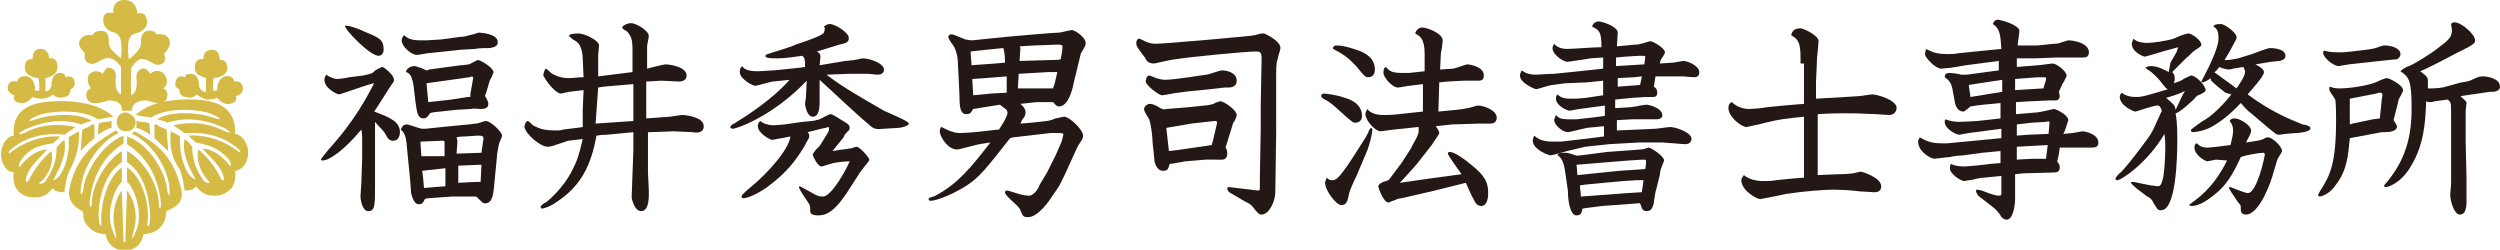
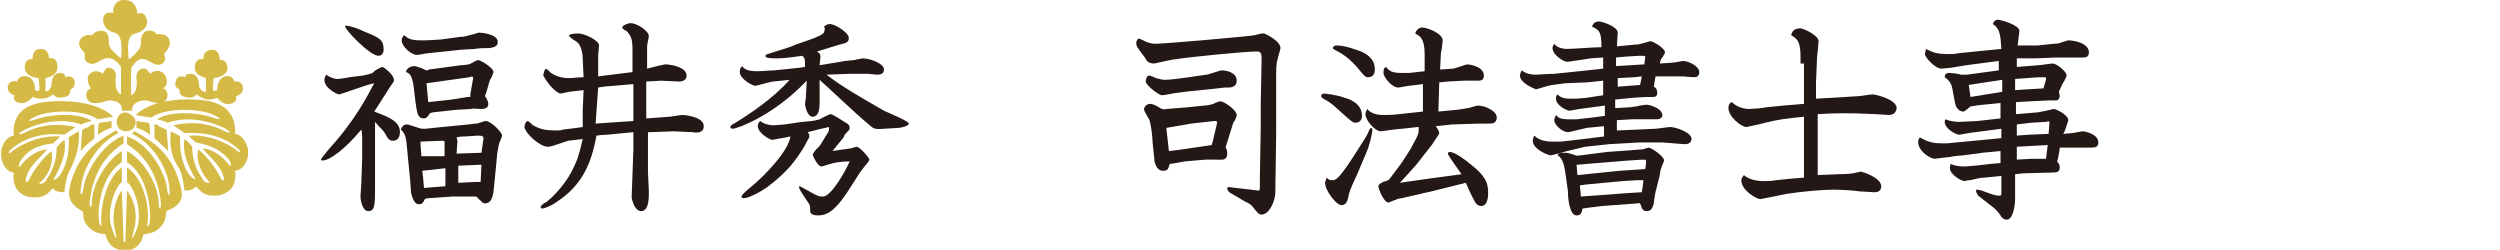
<svg xmlns="http://www.w3.org/2000/svg" version="1.1" id="レイヤー_1" x="0px" y="0px" width="291.3px" height="29.1px" viewBox="0 0 291.3 29.1" style="enable-background:new 0 0 291.3 29.1;" xml:space="preserve">
  <style type="text/css">
	.st0{fill:#231815;}
	.st1{fill:#D5BB46;}
</style>
  <g>
    <g>
      <path class="st0" d="M54.6,14.5c0.2,0,0.6-0.1,0.9-0.1c0.2,0,0.9-0.3,1.1-0.3c0.6,0,1.9,1.3,1.9,1.7c0,0.2-0.4,0.9-0.4,1.2    c-0.1,0.5-0.2,1-0.2,1.3l-0.3,3.1c-0.1,1.2-0.2,2.3-1.1,2.3c-0.2,0-0.3-0.1-0.9-0.7c-0.1-0.1-0.1-0.1-0.4-0.1h-2.5l-2.8,0.2    c-0.2,0-0.4,0.1-0.4,0.1c-0.2,0.5-0.4,0.6-0.7,0.6c-0.6,0-0.8-1-0.9-1.3c0-0.2-0.1-1.2-0.1-1.4L47.4,17c-0.1-1.4-0.4-1.6-0.7-1.9    c0.1-0.2,0.2-0.6,0.7-0.6c0.3,0,1.5,0.5,1.8,0.5c0.1,0,0.3,0,0.4,0l1.9-0.2L54.6,14.5z M53.6,4.3c0.4,0,0.8-0.1,1.1-0.2    c0.9-0.2,1-0.3,1.1-0.3S58,3.9,58,4.9c0,0.6-0.6,0.6-0.9,0.7c-0.2,0-1.5,0-1.7,0.1l-1.8,0.1L51.8,6l-1.9,0.2    c-0.2,0-1.1,0.2-1.3,0.2c-0.7,0-1.8-1-1.8-1.7c0-0.3,0.2-0.5,0.3-0.6c0.3,0.3,0.7,0.6,1.8,0.6c0.1,0,0.6,0,0.8,0l1.7-0.1L53.6,4.3    z M53.1,12.8L51.3,13c-0.2,0-1.1,0.1-1.2,0.2c-0.2,0.3-0.4,0.6-0.7,0.6c-0.7,0-0.8-0.5-1-2l-0.2-1.7c-0.2-1.5-0.6-1.6-0.9-1.7    c0.1-0.6,0.8-0.7,1-0.7c0.2,0,0.6,0.2,0.7,0.2s0.6,0.3,0.7,0.3c0,0,0.2,0,0.3-0.1l3.7-0.5c0.4,0,0.8-0.1,0.9-0.1    c0.2,0,0.9-0.5,1.1-0.5c0.3,0,1.8,0.9,1.8,1.4c0,0.1-0.3,0.8-0.4,0.9c-0.1,0.2-0.4,1.5-0.6,1.9c0.2,0.2,0.4,0.7,0.4,0.9    c0,0.5-0.4,0.6-0.9,0.6c-0.2,0-1-0.1-1.1,0L53.1,12.8z M56.1,17.8L56.1,17.8l0.2-1.4c0.1-0.5,0-0.6-0.6-0.6l-1.5,0.1    c-0.1,0-0.6,0-1,0.1c0,0.1,0.1,0.3,0.1,0.5c0,0.1-0.1,1.3-0.1,1.4L56.1,17.8z M56.1,19.2h-0.2l-2.4,0.1h-0.1v1.7v0.3l2-0.1H56    L56.1,19.2z M54.5,11.3h0.3V11l0.3-1.7c0.1-0.3,0-0.5-0.4-0.3l-5,0.7l0.2,2.2l2.7-0.3L54.5,11.3z M49.4,21.9l2.5-0.2v-2.1    l-2.7,0.3l0.1,0.8L49.4,21.9z M51.8,18.2c0-0.2,0-1.6,0-1.7s-0.2-0.1-0.3-0.1L49,16.5c0,0.1,0,0.2,0,0.3l0.1,1.4h0.7L51.8,18.2z     M43.7,16.5v2.8v2.3c0,2.3,0,3-0.8,3c-0.7,0-0.9-1.4-0.9-1.7c0-0.2,0.1-1.3,0.1-1.5l0.1-3v-2.3c0-0.1,0-0.6-0.1-1    c-1.9,2.3-3.7,3.6-4.5,3.6c-0.1,0-0.2,0-0.2-0.1s0.1-0.2,0.9-1.2c3.1-3.4,4.5-6.2,5.3-7.7c-0.7,0.1-3.9,1.3-4.1,1.3    c-0.2,0-1.7-0.7-1.7-1.7c0-0.3,0.1-0.3,0.2-0.6c0.4,0.3,1,0.5,1.2,0.5c0.4,0,1.1-0.1,1.5-0.2l1.6-0.2c1-0.2,1.2-0.3,1.3-0.5    c0.1-0.1,0.8-0.5,1-0.5c0.2,0.1,1.3,0.9,1.3,1.5c0,0.2,0,0.2-0.3,0.6c-0.1,0.1-1.7,2.7-2,3.1c1.9,0.7,3,1.2,3,2.4    c0,0.3-0.1,1-0.8,1c-0.4,0-0.6-0.2-0.9-0.8c-0.3-0.5-0.9-1-1.2-1.4C43.7,14.2,43.7,16.5,43.7,16.5z M40.4,3c0.3,0,1.3,0.3,2.1,0.7    c1.7,0.7,2.2,0.9,2.2,2.1c0,0.2-0.1,0.7-0.6,0.7c-1,0-4-3.1-3.9-3.5C40.2,3,40.3,3,40.4,3z" />
      <path class="st0" d="M67.9,12.8l0.1-2.3l-1.7,0.2c-0.1,0-0.8,0.2-1,0.2c-0.3,0-1.3-0.8-2-2.1C63.4,8.1,63.6,8,63.6,8    c0.1,0,0.4,0.3,0.6,0.5c0.9,0.6,1.8,0.6,2.1,0.6c0.6,0,1-0.1,1.7-0.1l-0.1-2.1c0-0.2,0-1.6-0.8-2.1c-0.4-0.2-0.8-0.6-0.8-0.6    c0-0.2,0.4-0.3,1.1-0.3c0.7,0,2.4,0.8,2.4,1.4c0,0.2-0.1,1-0.1,1.2v2.4l4-0.5V5.8c0-1.3-0.2-1.6-0.6-2.1c-0.1-0.1-0.6-0.3-0.6-0.5    c0-0.2,0.6-0.5,1-0.5c0.7,0,2.1,0.9,2.1,1.5c0,0.2-0.2,1-0.2,1.2v2c0,0.3,0,0.3,0,0.6c0.3-0.1,2-0.5,2.1-0.5    c0.6,0,2.5,0.3,2.5,1.3c0,0.5-0.4,0.7-0.9,0.7L77,9.4c0,0-1.3,0.1-1.7,0.1c0,0.7,0,1,0,1.6c0,0.5,0,2.3,0,2.7l2.7-0.2    c0.2,0,1.2-0.2,1.5-0.2c0.3,0,2.5,0.2,2.5,1.3c0,0.8-0.8,0.8-1.3,0.7l-2.2-0.1l-2.7,0.1h-0.3V20l0.1,2.2c0,0.6,0.1,2.4-0.9,2.4    c-0.8,0-1.1-1.5-1.1-1.6l0.2-5.5v-2.1l-3.1,0.3c-0.7,0-1,0.1-1.2,0.1c-0.6,3.3-1.7,5.8-4.6,7.7c-0.8,0.6-1.6,0.8-1.7,0.8    c-0.2,0-0.2-0.1-0.2-0.2s0.4-0.5,0.6-0.5c0.4-0.3,2-1.7,3-3.6c0.7-1.4,0.8-1.7,1.3-3.8l-1.7,0.2L64.4,17c-0.1,0-0.3,0.1-0.6,0.1    c-0.8,0-2.5-1.4-2.7-2.3c0.1-0.6,0.3-0.7,0.4-0.7c0.1,0,0.6,0.5,0.6,0.5c0.6,0.3,1.1,0.6,2.6,0.6c0.3,0,0.7,0,0.9-0.1l1.6-0.2    c0.1,0,0.7-0.1,0.7-0.1V12.8z M73.8,14.1v-2.9c0-0.6,0-0.9,0-1.4L71.5,10c-0.3,0-1.3,0.1-1.8,0.2l-0.3,4.2L73.8,14.1z" />
      <path class="st0" d="M90.1,9.5c-0.3,0-1.9,0.5-2.1,0.5c-0.3,0-1.8-0.8-1.8-1.6c0-0.5,0.2-0.6,0.3-0.7c0.2,0.5,1.1,0.6,1.7,0.6    c0.7,0,1.5-0.1,2-0.1l2.9-0.3l0.7-0.1c0-0.9,0-1-0.3-1.3c-0.9,0.1-1.8,0.3-3.1,0.3c-1,0-1.1-0.1-1.2-0.2c0-0.1,0-0.1,0-0.2    c0.4-0.2,3-0.9,3.5-1.2c1.8-0.6,2.9-1,3.2-1.3c0.2-0.1,0.2-0.6,0.2-0.6s0-0.1-0.1-0.2c0.3-0.2,0.4-0.3,0.7-0.3    c0.6,0,2.2,1,2.2,1.6c0,0.5-0.2,0.6-1.1,0.8c-0.3,0.1-2,0.6-2.6,0.8c0.3,0.2,0.4,0.3,0.4,0.6c0,0.1-0.1,0.9-0.1,1l3-0.5    c0.2,0,0.8-0.1,1-0.1c0.1,0,0.9-0.2,1-0.2c0.9,0,2.5,0.6,2.5,1.3c0,0.6-0.6,0.6-0.8,0.6c-0.1,0-0.9-0.1-1.1-0.1H99l-2.7,0.1    c1.8,1.4,4.1,2.7,6.7,4.2c0.4,0.2,2.9,1.2,2.9,1.5s-1,0.5-1.2,0.5l-1.7,0.1c-1.2,0.1-1.2,0-2-0.7c-0.9-0.7-4.7-4.3-5.5-5v2.7    c0,0.3,0,1.6-0.8,1.6c-0.7,0-0.9-1.4-0.9-1.5c0-0.1,0.1-0.6,0.1-0.7l0.1-2c-4,4.2-8.2,5.6-8.6,5.6c-0.1,0-0.1,0-0.3-0.1    c0-0.2,0-0.3,0.6-0.6c1.3-0.8,4.4-2.8,6.3-5L90.1,9.5z M94.1,15.4c0.2,0.2,0.2,0.3,0.2,0.5s-0.1,0.2-0.6,1.2    c-1,1.6-1.9,2.9-4.3,4.7c-0.7,0.5-2.1,1.3-2.8,1.3c-0.1,0-0.2-0.1-0.2-0.2c0-0.2,0.6-0.7,1.2-1.2c1.7-1.4,4.3-4.2,4.5-5.8l-1,0.2    c-0.2,0-1,0.2-1.1,0.2c-0.3,0-1.7-0.8-1.7-1.6c0-0.2,0.1-0.5,0.3-0.6c0.3,0.3,1,0.5,1.5,0.5c0.3,0,1.1-0.1,1.3-0.1l2.1-0.3    l1.1-0.1c0.1,0,0.6-0.1,0.9-0.2c0.2-0.1,1.1-0.6,1.3-0.6c0.2,0,1.1,0.6,1.6,0.9c0.3,0.2,0.6,0.3,0.6,0.7c0,0.2,0,0.2-0.4,0.6    c-0.1,0.1-0.2,0.2-0.3,0.5L97,17.6l1.3-0.2c0.2,0,0.6-0.1,0.8-0.1c0.1,0,0.6-0.2,0.7-0.2c0.4,0,1.5,1.3,1.5,1.5    c0,0.1-0.3,0.5-0.4,0.6c-0.2,0.2-0.6,0.8-0.7,0.9l-0.9,1.4c-1.9,3.1-2.9,3.6-4,3.6c-0.6,0-0.9-0.2-0.9-0.5v-0.3    c0-0.1,0-0.3-0.1-0.5l-0.8-1.2c-0.1-0.2-0.4-0.6-0.4-0.8c0-0.1,0.1-0.1,0.1-0.1s0.9,0.5,1.1,0.6c1,0.6,1.2,0.6,1.6,0.6    c1,0,2.8-3.3,3.1-4.1c-0.9,0-2.1,0.2-2.2,0.3c-0.2,0-0.9,0.3-1.1,0.3c-0.4,0-1-1.2-1-1.4c0-0.1,0.2-0.3,0.4-0.6    c0.1-0.1,0.4-0.3,0.6-0.7l0.8-1.3c0.1-0.2,0.1-0.3,0.1-0.6L95.7,15L94.1,15.4z" />
-       <path class="st0" d="M116.5,12.2l-3.1,0.5c-0.3,0.5-0.4,0.6-0.8,0.6c-0.7,0-0.8-0.8-0.8-2.1l-0.1-2.2l-0.1-1.9    c0-0.5-0.2-1.2-0.4-1.6c-0.1-0.2-0.7-0.9-0.7-1.2c0-0.2,0.2-0.3,0.4-0.3c0.2,0,1.3,0.5,1.6,0.6c0.2,0,0.4,0.1,0.8,0.1l1.9-0.2    l2-0.2c1-0.1,5.6-0.5,6.2-0.5c0.2,0,1.3-0.3,1.5-0.3c0.3,0,1.6,0.8,1.6,1.5c0,0.1,0,0.3-0.2,0.6c-0.3,0.6-0.4,0.6-0.4,0.8    l-0.8,3.3c-0.1,0.6-0.6,2.7-1.7,2.7c-0.3,0-0.4-0.2-0.7-0.5h-1.9l-1.9,0.2c0.2,0.2,0.6,0.5,0.6,1c0,0.2-0.1,0.5-0.2,0.6    c-0.2,0.2-0.3,0.5-0.4,0.7l1.2-0.1c2-0.2,2.2-0.2,2.9-0.5c0.1,0,0.8-0.2,1-0.2c0.6,0,2.2,1.5,2.2,2.2c0,0.1,0,0.3-0.2,0.6    c-0.1,0.1-0.3,0.5-0.4,0.6l-1.6,3.5l-0.6,1.2l-0.9,1.3c-0.1,0.2-1.5,2.3-2.7,2.3c-0.6,0-0.6-0.1-0.9-0.8c-0.1-0.5-1.8-1.6-1.8-2.1    c0-0.1,0.1-0.2,0.2-0.2s0.2,0,1.1,0.3c0.6,0.2,1.1,0.3,1.5,0.3c0.6,0,1.2-1,1.2-1.2l0.9-1.5l1-2l0.7-1.6c0,0,0.2-0.7,0.2-0.8    c0-0.2-0.1-0.2-0.9-0.2c-0.2,0-0.4,0-0.6,0l-1.7,0.2l-2.6,0.3l-0.4,0.1c-2.5,3.1-3.5,4.7-5.7,5.9c-1.2,0.7-2.9,1.4-3.6,1.4    c-0.1,0-0.2-0.1-0.2-0.2c0-0.1,0.1-0.2,0.6-0.3c2.8-1.4,4.5-3.6,6.6-6.3l-1.3,0.2l-2.4,0.6c-1.2,0.2-2.2-1.5-2.2-2.1    c0-0.2,0.1-0.5,0.2-0.5c0,0,1,0.5,1.1,0.5c0.3,0.1,0.6,0.2,1,0.2c0.6,0,1.6-0.1,1.8-0.1l2.7-0.3h0.1c0.2-0.3,1-1.5,1-2    c0-0.1-0.1-0.2-0.1-0.3L116.5,12.2z M122.3,7c0.2,0,1.1,0,1.3-0.1c0.2-1,0.2-1.4,0.2-1.5c0-0.1,0-0.2-0.6-0.2    c-0.2,0-2.4,0.1-2.7,0.1l-1.7,0.1c0,0,0.1,0.1,0.1,0.2c0,0.1-0.1,1.3-0.1,1.5L122.3,7z M121.6,10.3c0.2,0,1,0,1.1,0l0.2-0.6    l0.3-1.3c-0.1,0-1,0-1.1,0l-3.4,0.2l-0.1,1.7L121.6,10.3z M114.9,5.8L113.1,6c0,0.6,0.1,1.2,0.1,1.6c1.1-0.1,1.8-0.1,3.9-0.3    c0-0.2,0-1.2-0.2-1.7L114.9,5.8z M115.5,10.9c0.2,0,1.5-0.1,1.8-0.1V8.9l-2.5,0.2c-0.1,0-1.3,0.1-1.5,0.1v0.3l0.1,1.6L115.5,10.9z    " />
      <path class="st0" d="M148.7,15.4l-0.1,7c0,1-0.7,2.6-1.6,2.6c-0.2,0-0.3,0-0.8-0.6c-0.2-0.3-0.4-0.6-1.1-0.9l-1.7-1    c-0.2-0.1-0.4-0.3-0.4-0.6c0-0.1,0.2-0.1,0.2-0.1l1.7,0.2c0.2,0,1.5,0.2,1.7,0.2c0.1,0,0.2,0,0.2-0.3c0-0.2,0-1.2,0-1.3l0.1-5.6    v-2.7l0.1-5.4c0-0.8-0.1-0.9-0.7-0.9c-1.1,0-7.4,0.6-9.3,0.9c-0.4,0-2.4,0.5-2.5,0.5c-0.7,0-0.9-0.3-1.1-0.7c-0.9-1.2-1-1.3-1-1.7    c0-0.3,0.2-0.5,0.3-0.5c0.1,0,0.1,0,0.7,0.3c0.6,0.3,1.1,0.3,1.3,0.3c0.9,0,11.3-0.9,11.5-1c0.7-0.2,0.8-0.2,1.1-0.2    c0.7,0.3,1.9,1,1.9,1.7c0,0.2-0.3,1-0.3,1.2c-0.1,0.3-0.2,0.5-0.2,1.9L148.7,15.4z M140.5,18.6l-2.4,0.2c-0.1,0-1.5,0.3-1.8,0.3    c-0.2,0.7-0.3,0.8-0.8,0.8c-0.7,0-1-0.9-1-1.4l-0.2-1.9c0-0.7-0.2-2.2-0.4-2.7c-0.1-0.2-0.6-0.9-0.6-1.2c0-0.2,0.3-0.6,0.7-0.6    c0.2,0,0.6,0.1,1.2,0.5c0.2,0.1,0.4,0.2,0.7,0.1l2.5-0.2l1.9-0.2c0.3,0,0.8-0.1,1.1-0.2c0.1-0.1,0.7-0.3,0.8-0.3    c0.4,0,1.9,1,1.9,1.6c0,0.2-0.1,0.3-0.2,0.6c0,0-0.1,0.2-0.2,0.3l-0.9,2.9c0.1,0.1,0.2,0.3,0.2,0.7s-0.2,0.7-0.6,0.7L140.5,18.6z     M140,10.5c-1.2,0.1-2.1,0.2-2.7,0.3c-0.3,0-1.6,0.3-1.9,0.3c-0.4,0-1.9-1.2-1.9-1.6c0-0.2,0.1-0.7,0.4-0.7c0.1,0,0.6,0.2,0.8,0.3    c0.3,0.1,0.8,0.2,1,0.2c1.2,0,4.7-0.6,4.9-0.6c0.2,0,1.5-0.5,1.8-0.5c0.4,0,1.7,0.2,1.7,1.2c0,0.8-0.8,0.8-1,0.8    c-0.1,0-0.4,0-0.4,0L140,10.5z M136.2,17.6c0.3,0,0.6-0.1,0.9-0.1l4.1-0.6c0-0.1,0.2-0.7,0.2-0.8l0.4-1.7c0-0.1,0-0.2,0-0.2    c0-0.1-0.1-0.1-0.3-0.1l-2.7,0.3l-2.9,0.5L136.2,17.6z" />
      <path class="st0" d="M164.2,10c-0.2,0-1.1,0.2-1.3,0.2c-0.7,0-1.7-1.2-1.7-1.7c0-0.5,0.1-0.6,0.3-0.7c0.4,0.5,0.7,0.7,1.9,0.7    c0.2,0,0.6,0,0.8,0l1.8-0.2v-2c0-1.9-0.6-2.1-1.1-2.4c0.2-0.7,0.8-0.7,0.8-0.7c0.6,0,2.4,0.7,2.4,1.5c0,0.1-0.1,1.2-0.2,1.4    l-0.1,2l1.5-0.1c0.2,0,1.5-0.5,1.7-0.5c0.1,0,1.9,0.2,1.9,1.3c0,0.6-0.4,0.6-0.7,0.6c-0.2,0-1.3,0-1.6,0l-1.9,0.1l-1,0.1l-0.1,3.4    l2.1-0.2c0.9-0.1,1.2-0.2,1.3-0.2c0.2,0,1-0.3,1.2-0.3c0.8,0,2.2,0.6,2.2,1.4c0,0.7-0.6,0.7-0.8,0.7s-1,0-1.2,0l-3.2,0.1l-1.9,0.2    c0.4,0.6,0.4,0.7,0.4,0.8c0,0.2-0.6,0.9-0.8,1.3l-1.8,2.3c-0.1,0.1-1.3,1.5-2,2.2l3.5-0.5l3.7-0.5c-0.2-0.3-1.6-2.2-1.6-2.4    c0-0.1,0.1-0.2,0.2-0.2c0.6,0,1.8,0.9,2.4,1.4c1.8,1.4,2.1,2.2,2.1,3.4c0,0.2,0,1.5-0.8,1.5c-0.6,0-0.8-0.6-0.9-0.8    c-0.1-0.1-0.7-1.4-0.9-1.9l-3.6,0.9l-3.9,0.9c-0.2,0-0.6,0.1-0.7,0.2c-0.1,0-0.8,0.3-0.8,0.3c-0.6,0-1.2-1.7-1.2-1.9    c0-0.2,0.4-0.5,0.9-0.6c0.3-0.1,0.3-0.1,0.6-0.5l1.2-1.6l1.1-1.7c0.2-0.5,0.9-1.5,0.9-2c0-0.1,0-0.2,0-0.5h-0.1l-1.8,0.2    c-0.4,0-2.5,0.3-2.5,0.3c-0.7,0-1.8-1.3-1.8-2c0-0.2,0.1-0.3,0.2-0.6c0.2,0.2,0.6,0.7,1.9,0.7c0.4,0,1,0,1.8-0.1l2.8-0.3V9.8    L164.2,10z M155.8,5.3c1,0,2.5,0.6,2.8,0.7c0.4,0.2,1.6,0.7,1.6,2.1c0,0.6-0.3,0.9-0.8,0.9c-0.3,0-0.4-0.1-1.3-1.2    c-0.3-0.3-1-1.2-2.4-1.9c-0.2-0.1-0.4-0.2-0.4-0.3V5.6C155.4,5.3,155.6,5.3,155.8,5.3z M158.1,20.4c-0.8,1.7-0.9,2-1,2.6    c-0.1,0.5-0.3,0.9-0.8,0.9c-0.6,0-1.9-1.7-1.9-2.6c0-0.2,0.1-0.3,0.2-0.6c0.2,0.2,0.3,0.3,0.6,0.3c0.4,0,0.7,0,2.4-2.6    c1.2-1.9,1.5-2.3,1.8-2.9c0.2-0.5,0.2-0.5,0.4-0.6c0.1,0.1,0.1,0.1,0.1,0.3c0,0.3-0.3,1.7-0.7,2.6L158.1,20.4z M154.3,10.9    c0,0,1.3,0.1,2.4,0.5c0.4,0.1,2,0.6,2,2.1c0,0.5-0.3,0.8-0.8,0.8c-0.2,0-0.4-0.1-1.6-1.2c-1-0.9-1.3-1.2-2.1-1.6    c-0.3-0.2-0.3-0.3-0.2-0.5C154.1,11,154.1,10.9,154.3,10.9z" />
      <path class="st0" d="M190.5,5.2c0.2,0,0.4,0,0.7-0.1c0.1,0,1-0.3,1.1-0.3c0.3,0,1.7,0.8,1.7,1.3c0,0.1,0,0.1-0.3,0.6    c-0.2,0.2-0.2,0.3-0.3,0.7l1.5-0.1c0.2,0,1.1-0.2,1.2-0.2c0.6,0,1.9,0.6,1.9,1.3c0,0.5-0.3,0.6-0.6,0.6s-1.2-0.1-1.3-0.1h-1.5    h-1.7l-0.2,1.2c0.2,0.1,0.4,0.3,0.4,0.7c0,0.5-0.3,0.5-0.6,0.5h-0.7l-1.6,0.1l-2,0.2v1l1.7-0.1c0.8-0.1,0.8-0.1,1.2-0.2    c0.6-0.1,0.7-0.1,0.8-0.1c0.1,0,1.7,0.3,1.8,1.2c0,0.5-0.6,0.5-0.7,0.5c-0.2,0-1,0-1.1,0h-1.7l-1.8,0.1v1.2l2.4-0.1l2.1-0.1    c0.2,0,1.5-0.2,1.7-0.2c0.6,0,2.5,0.6,2.5,1.4c0,0.1-0.1,0.6-0.7,0.6c-0.4,0-2.4-0.2-2.7-0.2H191l-3.5,0.2l-2.8,0.3l-2.1,0.5    c-0.3,0.1-1.8,0.5-1.9,0.5c-0.3,0-2.1-0.7-2.1-1.7c0-0.2,0.1-0.5,0.2-0.6c0.6,0.7,1.8,0.7,2.1,0.7c0.3,0,0.8,0,1,0l2.6-0.3    l2.4-0.3v-1.2l-2,0.2c-0.1,0-2,0.5-2.2,0.5c-0.6,0-1.6-0.8-1.6-1.4c0-0.2,0.1-0.3,0.2-0.6c0.3,0.3,0.4,0.5,1.6,0.5    c0.3,0,0.7,0,0.8,0l1.8-0.2l1.5-0.2v-1.2l-1.5,0.2l-1.5,0.2c-0.1,0-1,0.2-1.1,0.2c-0.3,0-1.6-0.6-1.6-1.4c0-0.2,0-0.3,0.2-0.5    c0.4,0.5,1.2,0.5,1.5,0.5c0.6,0,0.9,0,1.8-0.1l2-0.3V9.4l-1.9,0.2l-2.5,0.1l-1.5,0.2c-0.3,0-1.8,0.5-1.9,0.5    c-0.1,0-1.9-0.7-1.9-1.6c0-0.2,0.1-0.3,0.2-0.6c0.3,0.2,0.7,0.5,1.7,0.5c0.4,0,1.3-0.1,2.1-0.1l2.9-0.3l2.8-0.3V6.7l-1.5,0.1    L184.1,7c-0.2,0-1.2,0.2-1.5,0.2c-0.4,0-1.7-0.8-1.7-1.6c0-0.2,0.1-0.3,0.2-0.5c0.2,0.3,0.7,0.6,1.5,0.6c0.7,0,3.1-0.2,4-0.2    c0-1.7-0.2-2-1.1-2.4c0.2-0.6,0.7-0.6,0.8-0.6c0.4,0,2.2,0.6,2.2,1.3c0,0.2-0.1,1.4-0.1,1.6L190.5,5.2z M187.3,17.7l2.8-0.2    c0.2,0,1-0.1,1.3-0.1c0.1,0,0.6-0.2,0.7-0.2c0.3,0,1.8,1,1.8,1.5c0,0.1-0.3,0.7-0.3,0.8c-0.1,0.2-0.2,0.7-0.2,0.9L193,22    c-0.1,0.2-0.3,1.5-0.3,1.7c-0.1,0.3-0.2,0.9-0.8,0.9c-0.4,0-0.6-0.2-0.7-0.7c-0.1-0.2-0.2-0.3-0.4-0.2l-4.1,0.3l-1.6,0.2l-0.7,0.1    c-0.1,0.5-0.2,0.8-0.7,0.8c-0.8,0-1-1.9-1-2.7v-0.1l-0.3-2.1c-0.2-1.6-0.6-1.9-0.9-2.1c0-0.1,0-0.3,0.8-0.3c0.3,0,0.4,0,1.3,0.3    c0.2,0.1,0.2,0,0.6,0L187.3,17.7z M188.7,19.9l3-0.2c0.1-0.5,0.1-0.8,0.1-0.9c0-0.2-0.1-0.2-0.4-0.2l-1.6,0.1l-3.7,0.3l-2.4,0.2    c0,0.2,0.1,1,0.1,1.2L188.7,19.9z M191.6,7.5c0-0.2,0.1-0.6,0.1-0.8s0-0.2-0.7-0.2l-1.6,0.1l-1.1,0.1v1L191.6,7.5z M185.6,22.8    l2.7-0.2l1.3-0.1l1.7-0.1c0.1-0.5,0.1-0.7,0.2-1.4c-0.2,0-0.2,0-0.8,0l-1.6,0.1l-2.2,0.2l-2.1,0.2l-0.7,0.1c0,0.5,0.1,0.8,0.1,1.3    L185.6,22.8z M191.1,9.9c0-0.1,0.2-0.8,0.2-1l-0.9,0.1l-1.9,0.1c0,0.2,0,0.9,0,1L191.1,9.9z" />
      <path class="st0" d="M209.8,7.4c0-2,0-2.7-1.1-3.3c0.1-0.3,0.2-0.8,1.1-0.8c0.3,0,2.1,0.8,2.1,1.5c0,0.2-0.1,1-0.1,1.2    c0,0.1-0.1,0.6-0.1,1.3l-0.1,2.3v1.9l3.4-0.2c0.1,0,1.5-0.1,1.6-0.1c0.2,0,1.3-0.2,1.6-0.2c0.4,0,2.8,0.6,2.8,1.6    c0,0.1-0.1,0.8-0.9,0.8c-0.2,0-1.3-0.1-1.6-0.1c-2-0.1-2.8-0.1-3.5-0.1c-0.7,0-1.5,0-3.2,0.1v7.1l2.4-0.1c0.1,0,1,0,1.7-0.1    c0.1,0,0.8-0.2,0.9-0.2c0.2,0,2.4,0.7,2.4,1.7c0,0.5-0.3,0.7-0.8,0.7c-0.2,0-1.5-0.1-1.7-0.1c-0.6-0.1-2.2-0.2-3.1-0.2    c-1.1,0-3.6,0.2-5.5,0.5c-0.4,0.1-2.9,0.6-3,0.6c-0.4,0-2.2-1-2.2-2.2c0-0.2,0.1-0.3,0.3-0.6c0.8,0.7,2,0.7,2.4,0.7    c0.2,0,0.9,0,1.3-0.1l2-0.2l1.3-0.1v-6.1v-1c-2,0.2-2.9,0.3-4.5,0.7c-0.3,0.1-2.2,0.5-2.2,0.5c-0.6,0-2.1-1.2-2.1-2.2    c0-0.5,0.2-0.6,0.4-0.7c0.8,0.8,1.9,0.8,2,0.8c0.3,0,1.7-0.1,2-0.2l2-0.2l2.4-0.2V7.4H209.8z" />
      <path class="st0" d="M237.4,5.3l1.9-0.2c0.2,0,0.6,0,1-0.2c0.1,0,0.6-0.2,0.7-0.2c0.6,0,2.4,0.3,2.4,1.4c0,0.5-0.3,0.6-0.7,0.6    h-0.9h-2.1l-2.6,0.1L235,6.8v1l2.5-0.2c0.2,0,1.5-0.2,1.7-0.2c0.4,0,1.6,0.9,1.6,1.4c0,0.2-0.1,0.2-0.3,0.7    c-0.2,0.2-0.4,0.8-0.6,1.2c0,0.1,0.1,0.3,0.1,0.5c0,0.1-0.1,0.5-0.4,0.5c-0.1,0-0.7,0-0.8,0l-2.2,0.1l-1.7,0.1v1.4l2.4-0.2    c0.2,0,0.6-0.1,1.1-0.2c0.1,0,0.8-0.2,0.9-0.2c0.3,0,1.7,0.7,1.7,1.3c-0.1,0.3-0.4,1.4-0.6,1.6l1.1-0.1c0.1,0,1-0.2,1.2-0.2    s1.8,0.3,1.8,1.3c0,0.6-0.4,0.6-1.1,0.6h-1.5H240c0,0.2-0.2,1.4-0.3,1.6c0.1,0.2,0.3,0.3,0.3,0.7c0,0.5-0.3,0.6-0.7,0.6l-3.6,0.1    l-0.9,0.1v3c0,0.1-0.1,2.3-1,2.3c-0.2,0-0.6-0.2-0.7-0.5c-0.4-0.6-0.7-0.8-0.8-0.9l-1.8-1.4c-0.3-0.5-0.3-0.5-0.2-0.7    c0.2,0,0.2,0,0.6,0.1c1.3,0.5,1.7,0.6,2,0.6c0.3,0,0.3-0.1,0.3-0.3v-2l-2,0.2c-0.4,0-0.8,0.1-1.2,0.2c-0.3,0.1-0.8,0.1-1.1,0.2    c-0.4,0-1.7-0.8-1.7-1.5c0-0.1,0-0.2,0.1-0.5c0.4,0.2,0.9,0.3,1.6,0.3c0.2,0,1.1-0.1,1.3-0.1l1.7-0.2l1.2-0.1v-1.4l-2.1,0.2    l-2.2,0.3c-0.2,0-1.3,0.1-1.6,0.2c-0.3,0-1.6,0.2-1.8,0.2c-0.4,0-1.9-0.8-1.9-2c0-0.2,0.1-0.3,0.2-0.5c0.8,0.5,1.5,0.7,2.5,0.7    c0.2,0,0.4,0,0.7,0l6.3-0.6V15l-1.5,0.2l-1.5,0.2c-0.3,0-1.9,0.3-1.9,0.3c-0.4,0-1.7-0.7-1.7-1.5c0-0.1,0-0.2,0.1-0.3    c0.4,0.2,1.1,0.3,1.6,0.3s1.8-0.1,2.1-0.1l2.7-0.3V12l-2,0.2c-1.1,0.1-1.3,0.2-1.5,0.2c-0.1,0.1-0.7,0.6-0.8,0.6    c-0.6,0-0.9-0.5-1-1l-0.3-1.6c-0.1-0.8-0.6-1.2-0.9-1.4c0-0.3,0.1-0.5,0.6-0.5c0.2,0,1.1,0.1,1.3,0.2c0.6,0,0.6,0,0.7,0l3.7-0.5    V7.1l-3.8,0.5l-1.8,0.3c-0.2,0-1,0.1-1.1,0.1c-0.7,0-1.9-1.3-1.9-1.7c0-0.2,0.1-0.3,0.1-0.6c0.7,0.3,1,0.6,2.6,0.6    c0.3,0,0.8,0,1.2-0.1l5-0.5c-0.1-1.7-0.2-2.4-1-2.9c0.1-0.2,0.2-0.5,0.6-0.5c0.3,0,2.5,0.6,2.5,1.3c0,0.2-0.2,1.5-0.2,1.7H237.4z     M238.8,14.4c0-0.3,0-0.3-0.4-0.2l-1.7,0.1l-1.7,0.2v1.3l1.3-0.1l2.4-0.1L238.8,14.4z M236.8,17l-1.8,0.1v1.5l1.7-0.1h1.7    c0.1-0.7,0.1-0.9,0.2-1.6L236.8,17z M238.4,9.3c0-0.1,0-0.1,0-0.2s-0.1-0.1-0.3-0.1h-0.6l-2.7,0.2v1.3l1.6-0.1l1.7-0.1L238.4,9.3z     M230,9.8l-0.6,0.1l0.2,1.4l3.7-0.6V9.3L230,9.8z" />
-       <path class="st0" d="M259.3,10.8l-1-0.8c-0.1-0.1-0.7-0.6-0.7-0.7s0-0.2,0-0.2c-0.1,0.1-0.7,0.5-1,0.5c-0.1,0-0.1-0.1-0.1-0.1    s1-1.9,1.1-2.2c0.1-0.2,0.9-1.9,0.9-2.8s-0.2-1.2-0.6-1.4c0.1-0.2,0.2-0.3,0.9-0.3c0.4,0,1.8,1,1.8,1.5c0,0.1,0,0.2,0,0.2L259.8,6    l-0.6,1c0.4,0,0.6,0,1.6-0.2l1.6-0.5c0.3-0.1,1.8-0.7,2.1-0.7c0.1,0,1.8,0,1.8,0.9c0,0.2-0.1,0.5-0.7,0.6c-0.1,0-0.8,0.1-1,0.1    l-1.8,0.3c0.2,0.1,1,0.5,1,0.9c0,0.5-1.5,2.1-1.9,2.6c1.6,1.2,3.5,2.3,5.2,3l1.2,0.5c0.1,0,0.6,0.1,0.7,0.2c0.1,0,0.2,0.1,0.2,0.3    c0,0.3-1.1,0.5-1.6,0.5l-1.3,0.1c-0.1,0-0.6,0.1-0.7,0.1c-0.4,0-0.4-0.1-1.3-0.8l-2-1.7c-0.3-0.2-0.8-0.7-1.2-1.2    c-1.2,1.3-2.4,2.2-3.1,2.6c-0.9,0.6-2.1,0.8-2.5,0.8c0,0-0.1,0-0.2-0.1v-0.2c0.1-0.1,1.3-1,1.7-1.2c0.2-0.1,1.5-1,3-2.9    L259.3,10.8z M258.2,18.6c-0.1,0-0.9,0.2-1,0.2c-0.2,0-1.5-0.7-1.5-1.6c0-0.3,0.1-0.5,0.3-0.5c0.4,0.5,1,0.5,1.2,0.5    c0.3,0,1-0.1,1.1-0.1l1.6-0.2c0.2-0.8,0.3-1.3,0.3-1.6c0-0.6-0.1-0.8-0.4-1.2c0.1-0.2,0.2-0.3,0.6-0.3c0.6,0,1.9,0.8,1.9,1.4    c0,0.2,0,0.3-0.6,1.4l1.3-0.2c0.4-0.1,0.6-0.1,0.9-0.3c0.2-0.1,0.3-0.1,0.4-0.1c0.4,0,1.6,1,1.6,1.6c0,0.2-0.6,0.9-0.6,1.2    l-0.4,1.3c-0.2,0.9-1.6,4.9-3.2,4.9c-0.4,0-0.6-0.2-0.6-0.6c0-0.5,0-0.5-0.3-0.8l-0.8-1.2l-0.3-0.5c0,0,0-0.1,0.2-0.1    c0,0,1.7,0.7,2,0.7c1.1,0,2-4.3,2-4.5c0-0.1-0.1-0.2-0.2-0.2c-0.4,0-2.2,0.3-2.6,0.5c-1,2.2-1.8,3.4-3.1,4.4    c-0.6,0.5-1.7,1.3-2.6,1.3c-0.1,0-0.2,0-0.3-0.1c0-0.1,0.1-0.1,0.6-0.5c1.9-1.4,3-3.1,3.8-4.7L258.2,18.6z M260.6,10.3    c0.4-0.6,1-1.4,1-2c0-0.1-0.1-0.2-0.2-0.5l-1.2,0.2c-0.3,0.1-0.4,0.1-0.6,0.1c-0.1,0-0.9-0.2-1-0.3c-0.2,0.2-0.3,0.5-0.6,0.6    L260.6,10.3z M252.9,7.3l0.7-1.2l0.2-0.6L252,6c-0.3,0.1-2,0.6-2.1,0.6c-0.1,0-1.5-0.5-1.5-1.5c0-0.2,0.1-0.3,0.2-0.6    c0.4,0.5,1.5,0.5,1.6,0.5c0.6,0,2.1-0.2,3.1-0.5c0.2-0.1,1.3-0.6,1.7-0.6c0.4,0,1.5,0.8,1.5,1.3c0,0.2-0.2,0.3-0.8,0.7    c-0.2,0.1-0.8,0.8-0.9,0.8l-1,1l-0.7,0.7c0.2,0.2,0.3,0.3,0.3,0.8c0,0.1,0,0.2-0.1,0.5c1-0.3,1.1-0.5,1.3-0.6    c0.1,0,0.6-0.3,0.7-0.3c0.6,0,1.7,1.2,1.7,1.7c0,0.2-0.3,0.3-0.6,0.5c-0.3,0.1-0.4,0.1-0.8,0.6l-1,0.9c-0.3,0.2-0.7,0.6-1.1,0.7    c0.1,0.6,0.2,1.2,0.2,3c0,2-0.1,8.3-1.9,8.3c-0.4,0-0.4-0.1-0.9-0.9c-0.1-0.3-0.4-0.6-0.7-0.7L249,22c-0.1-0.1-0.7-0.6-0.7-0.7    s0.1-0.1,0.2-0.1c0.1,0,0.2,0,0.6,0.1l1.5,0.3c0.2,0,0.6,0.1,0.8,0.1c0.3,0,0.4-0.1,0.6-0.8s0.3-2.7,0.3-3.8c0-0.6,0-0.7-0.1-1.5    c-1.9,3.3-5,5.4-5.5,5.4c-0.1,0-0.2,0-0.2-0.2c0-0.1,0.4-0.6,0.7-0.8c1.1-1.2,2.5-3.1,3-3.8c0.7-0.9,0.8-1.4,1.7-3.3    c-0.1-0.3-0.2-0.5-0.4-0.6c-0.4-0.1-2.5,0.7-2.7,0.7s-1.8-0.7-1.8-1.7c0-0.2,0-0.2,0.2-0.5c0.3,0.2,0.7,0.5,1.7,0.5    c0.7,0,1-0.1,3.7-0.9c-0.2-0.1-0.3-0.2-0.7-0.7c-0.3-0.5-1.3-1.4-1.5-1.5c-0.1,0-0.4-0.3-0.4-0.3c0-0.1,0.4-0.2,0.6-0.2    c0.9,0,1.7,0.5,2.1,0.7L252.9,7.3z M254.6,10.6c-1,0.5-1.6,0.6-2.2,0.8c0.9,0.8,1,0.8,1.1,1.4C254.1,11.6,254.2,11.2,254.6,10.6z" />
-       <path class="st0" d="M286.8,9.6c0.1,0,0.7-0.1,1-0.2c1.1-0.5,1.1-0.5,1.6-0.5c0.3,0,1.9,0.2,1.9,1.2c0,0.5-0.6,0.6-0.9,0.6h-0.3    l-3.4,0.5c0.6,0.6,0.7,0.6,0.7,0.8c0,0.1-0.1,0.8-0.1,0.9c0,0.1,0,0.6,0,1.2v2.3l0.1,4.5v1.9c0,0.9,0.1,2.2-0.8,2.2    c-0.6,0-1.1-1.5-1.1-2.3c0-0.2,0.1-1.2,0.1-1.3v-2v-3.1v-3.1c0-1.2,0-1.3-0.4-1.6l-1.5,0.2c-0.3,0.1-0.4,0.1-0.6,0.1    c-0.1,0-0.2,0-0.4-0.1c-0.1,2.3-0.2,5-1.8,7.6c-1.1,1.9-2.6,2.4-2.9,2.4c-0.2,0-0.2-0.1-0.2-0.2c2-2.3,3.2-4.8,3.2-8.9    c0-3.4-0.3-3.7-1.3-4.4c0.2-0.2,0.2-0.2,0.7-0.5c0.6-0.1,3.1-1.7,3.8-2.3c1.1-0.8,1.5-1.2,1.5-2c0-0.2-0.1-0.5-0.1-0.7    c0.1-0.1,0.1-0.2,0.4-0.2c0.8,0,2.4,1.4,2.4,2.1c0,0.3-0.1,0.5-2,1.4c-1.5,0.8-3.6,1.9-4.4,2.2c0.8,0.6,0.9,0.7,0.9,1.2v0.8    c0.1,0,0.2,0,0.4,0c0.1,0,0.6,0,1.3-0.1L286.8,9.6z M278.9,14c0.1,0.1,0.4,0.7,0.4,0.7c0,0.6-0.8,0.7-1.5,0.7c-0.1,0-0.2,0-0.3,0    l-3.7,0.7c-0.2,2-0.3,3.7-1.6,5.4c-0.8,1.2-1.8,1.4-1.9,1.4c-0.1,0-0.2-0.1-0.2-0.2c0,0,0.3-0.6,0.4-0.7c1-1.6,1.7-3,1.7-8    c0-0.3,0-2.1-0.1-2.4c-0.4-0.7-0.7-0.9-0.7-1.3c0-0.1,0-0.1,0.1-0.2c0.3,0.1,0.4,0.2,1.2,0.2c1,0,3.1-0.3,4.1-0.7    c0.2-0.1,1.1-0.5,1.3-0.5c0.3,0,1.9,0.8,1.9,1.4c0,0.2-0.1,0.3-0.4,0.9c-0.1,0.1-0.1,0.2-0.2,0.6L278.9,14z M273.7,7.5    c-0.1,0-1.1,0.2-1.2,0.2c-0.6,0-1.8-1-1.8-1.5c0-0.2,0-0.2,0.1-0.3c0.4,0.1,0.7,0.2,1.7,0.2c0.4,0,0.7,0,1.5-0.1l1.7-0.2    c0.8-0.1,1.1-0.2,1.1-0.2c0.8-0.3,0.9-0.3,1.1-0.3c0.7,0,1.8,0.3,1.8,1c0,0.3-0.2,0.5-0.4,0.6c-0.1,0-0.9,0.1-1,0.1l-1.9,0.2    L273.7,7.5z M273.7,14.5c0.1,0,0.2,0,0.4-0.1l2.4-0.5l0.8-0.1l0.2-2c0-0.2,0.1-0.6,0.1-0.7c0-0.1,0-0.3-0.3-0.3    c-0.1,0-0.2,0-0.4,0.1l-3.1,0.6V14.5z" />
    </g>
    <g>
      <path class="st1" d="M8.7,9.5C8.5,8.6,7.6,9,7.6,9S7.7,8.5,7,8.5C5.9,8.5,6,10,6,10s-0.3,0.8-0.7,0.6V9.1C5.8,9,6.7,8.7,6.7,7.8    c0-1.3-1-1-1-1s0.1-1.1-1-1.1c-1,0-0.9,1.2-0.9,1.2s-1-0.2-0.9,1.1c0.1,1,1.6,1.1,1.6,1.1s0.2,1.5,0,1.5c-0.4,0-0.6-0.2-0.4-0.2    c0,0,0-1.2-0.9-1.5C2.1,8.7,2,9.5,2,9.5s-0.9-0.3-1.1,0.6c-0.1,0.8,0.8,1,0.8,1S1.3,11.8,2.3,12c0.8,0.2,1.5-0.7,1.5-0.7    s0.4,0.2,1.1,0.2S6.2,11,6.2,11s0.4,0.6,1.3,0.3c0.8-0.1,0.7-0.9,0.7-0.9S8.8,10.3,8.7,9.5" />
      <path class="st1" d="M20.5,9.4C20.7,8.6,21.6,9,21.6,9s-0.1-0.4,0.6-0.4c1.1,0,1,1.5,1,1.5s0.3,0.7,0.8,0.6V9.1    c-0.4-0.2-1.3-0.3-1.3-1.2c0-1.3,1-1,1-1s-0.1-1.1,1-1.1c1,0,0.9,1.2,0.9,1.2s0.9-0.2,0.9,1c-0.1,1-1.6,1.1-1.6,1.1    s-0.2,1.5,0,1.5c0.4,0,0.6-0.3,0.4-0.2c0,0,0-1.2,0.9-1.5c1-0.2,1.1,0.6,1.1,0.6s0.9-0.2,1,0.7c0.1,0.8-0.8,1-0.8,1    s0.3,0.7-0.7,0.9c-0.8,0.2-1.5-0.7-1.5-0.7s-0.4,0.2-1.1,0.2c-0.7-0.1-1.3-0.6-1.3-0.6s-0.4,0.6-1.3,0.3c-0.8-0.1-0.7-0.9-0.7-0.9    S20.2,10.2,20.5,9.4" />
      <path class="st1" d="M16.3,6.9c1-0.2,1.6,0.9,2.4,0.6c0.9-0.3,0.4-1.2,0.4-1.2s0.7-0.7,0.7-1.3C19.7,3.7,18.2,4,18.2,4    c0-0.4-1.1-0.7-1.5-0.1c-0.6,0.8,0.1,1.2-0.7,2.1c-0.6,0.7-1,0.9-1,0.9c-0.1-1.2-0.3-2.8,0.8-3c0.9-0.2,1.7-1,1.2-1.9    C16.8,1.3,16,1.6,16,1.6S16,0,14.5,0l0,0c-1.5,0-1.3,1.5-1.3,1.5s-0.9-0.2-1.1,0.4c-0.3,0.9,0.3,1.7,1.2,1.9c1,0.2,0.9,1.8,0.8,3    c0,0-0.4-0.3-1-0.9C12.3,5,13,4.6,12.4,3.8c-0.3-0.4-1.5-0.2-1.6,0.3c0,0-1.3-0.3-1.6,0.9c0,0.6,0.7,1.2,0.7,1.2s-0.3,1,0.6,1.2    c0.7,0.3,1.3-0.8,2.4-0.6c0.7,0.2,1.2,1,1.2,1s0,1.9,0,3.2c0,0-0.8-0.2-0.6-2c0.1-0.9-0.6-1.2-1-1.1C12.1,8.2,12,8.6,12,8.6    S11.3,8,10.6,8.5c-0.6,0.3-0.4,1.3,0,1.8c-0.9,0.3-0.6,1.6,0.2,1.7c0.9,0.1,1.3-0.2,1.9-0.3c0.8,0,1.6,0.3,1.5,1.2h0.6l0,0h0.6    c-0.1-0.8,0.7-1.2,1.5-1.2c0.6,0,1,0.4,1.9,0.3c0.8-0.1,1-1.5,0.2-1.7c0.6-0.3,0.6-1.3,0-1.8c-0.8-0.6-1.5,0.1-1.5,0.1    s-0.2-0.4-0.6-0.6c-0.4-0.1-1.1,0.2-1,1.1c0.2,1.8-0.6,2-0.6,2c-0.1-1.3,0-3.2,0-3.2S15.7,7.2,16.3,6.9" />
      <path class="st1" d="M9.2,15.3l-0.4,0.2C8.5,15.7,8.3,15.8,8,16c0.2,2.1-0.7,4.8-1.8,5c0.9-1.7,1.6-3.1,1.3-4.7    c-0.3,0.2-0.7,0.6-0.9,0.9c0,2.2-1,3.4-1.3,3.9c-0.3,0.4-1,0.4-0.6,0.1C5,21.1,6.4,19.5,6,17.6c-1.1,0.9-2,2.1-2.7,3.5    C3.1,21.3,3,21.2,3,20.9c0.3-1.5,1.6-2.4,2.5-3.5c-1.5,0.1-2.6,1.3-3,1.8c-0.4,0.6-0.4-0.1,0-0.6c0.6-0.8,1.3-1.6,3.7-1.9l0.2-0.2    c0.2-0.2,0.4-0.3,0.6-0.6c-3.1-0.2-5.5,1.6-5.8,1.9c-0.3,0.2-0.2-0.2,0.1-0.4c2.4-2.1,5.5-1.8,6.2-1.7c0.4-0.3,0.9-0.6,1.3-0.9    c-2.7-0.6-4.7,0-6,0.7c-0.8,0.3-0.8,0.1,0.1-0.4c0.9-0.4,3.6-1.6,6.6-0.6c0.3-0.2,0.8-0.3,1.2-0.4c-1.5-1-4.6-0.8-6.2-0.3    c-1.7,0.6-1.1,0.1-0.4-0.2c1.3-0.7,5.4-1,7.3,0.3c0.6-0.1,1.2-0.2,1.8-0.3c-2.2-2.1-6.6-1.9-8.1-1.7c-1.9,0.3-3.7,1.1-3.5,3.9    c0,0-0.8,0-1.3,1.2s0.1,3,1.3,3.1c0,0-0.2,1.2,0.4,2s1.5,0.9,2,0.9c0.7,0,1.3-0.1,2-0.9c0.3-0.4,0.1,0.1,0.7,0.2    c0.2,0.1,0.8,0.1,0.8,0.1s0.2-2,0.7-2.7C8.8,18.5,9.3,17.1,9.2,15.3L9.2,15.3" />
      <path class="st1" d="M11.7,14.3c-0.1,0-0.1,0-0.2,0.1c0,0-0.1,0.9-0.1,1.3c0,0,1-0.7,1.6-0.8v-0.8C12.6,14.2,12.2,14.2,11.7,14.3" />
      <path class="st1" d="M10.3,14.8c-0.3,0.1-0.7,0.3-0.7,0.3s-0.1,0.8-0.2,2.5C9.9,17,11,16.1,11,16.1s0-1,0-1.6c-0.1,0-0.2,0-0.3,0    C10.5,14.7,10.4,14.7,10.3,14.8" />
      <path class="st1" d="M19.9,15.3l0.4,0.2c0.2,0.1,0.4,0.2,0.7,0.4c-0.2,2.1,0.7,4.8,1.8,5c-0.9-1.6-1.6-3.1-1.3-4.7    c0.3,0.2,0.7,0.6,0.9,0.9c0,2.2,1,3.4,1.3,3.9c0.3,0.4,1,0.4,0.6,0.1c-0.2-0.2-1.6-1.8-1.2-3.7c1.1,0.9,2,2.1,2.7,3.5    c0.2,0.2,0.3,0.1,0.3-0.1c-0.3-1.5-1.6-2.4-2.5-3.5c1.5,0.1,2.6,1.3,3,1.8c0.4,0.6,0.4-0.1,0-0.6c-0.8-0.8-1.5-1.5-3.8-1.9    l-0.2-0.2c-0.2-0.2-0.4-0.3-0.6-0.6c3.1-0.2,5.5,1.6,5.8,1.9c0.3,0.2,0.2-0.2-0.1-0.4c-2.4-2.1-5.4-1.8-6.2-1.8    c-0.4-0.3-0.9-0.6-1.3-0.9c2.7-0.6,4.7,0,6,0.7c0.8,0.3,0.8,0.1-0.1-0.4c-0.9-0.4-3.6-1.6-6.6-0.6c-0.3-0.2-0.8-0.3-1.2-0.4    c1.5-1,4.6-0.8,6.2-0.3c1.7,0.6,1.1,0.1,0.4-0.2c-1.3-0.7-5.4-1-7.3,0.3c-0.6-0.1-1.2-0.2-1.8-0.3c2.2-2.1,6.6-1.9,8.1-1.7    c1.9,0.3,3.6,1.2,3.5,3.9c0,0,0.8,0,1.3,1.2c0.6,1.2-0.1,3-1.3,3.1c0,0,0.2,1.2-0.4,2c-0.7,0.8-1.5,0.9-2,0.9    c-0.7,0-1.3-0.1-2-0.9c-0.3-0.4-0.2,0.1-0.7,0.2c-0.2,0.1-0.8,0.1-0.8,0.1s-0.2-2-0.7-2.7C20.1,18.5,19.7,17.2,19.9,15.3    C19.8,15.3,19.9,15.3,19.9,15.3" />
      <path class="st1" d="M17.2,14.3c0.1,0,0.1,0,0.2,0.1c0,0,0.1,0.9,0.1,1.3c0,0-1-0.7-1.6-0.8v-0.8C16.3,14.2,16.8,14.2,17.2,14.3" />
      <path class="st1" d="M18.7,14.8c0.3,0.1,0.7,0.3,0.7,0.3s0.1,0.8,0.2,2.5C19,17,18,16.1,18,16.1s0-1,0-1.6c0.1,0,0.2,0,0.3,0    C18.5,14.7,18.6,14.8,18.7,14.8" />
      <path class="st1" d="M21.1,22c-0.9-4-3.1-5.4-5.4-6.7c-0.3,0.2-0.3,0.3-0.3,0.3c2.4,1.1,4,3.9,4.3,5.9c0.2,1.6-0.1,1.7-0.3,0.1    c-0.2-1.2-1.7-4.7-4.6-5.7v0.9c2.7,1.7,3.6,4.3,3.9,6.4c0.2,1.1-0.2,1.5-0.2,0.4c-0.1-2.1-1.7-4.9-3.7-6v1.3    c2.4,1.5,2.7,5.3,2.7,6.5c-0.1,1.2-0.4,1.3-0.3,0.4c0.2-1.1-0.2-4.8-2.4-6.3v1.7c0.9,0.7,1.9,3.7,1.1,5.6c-0.4,1-0.7,1.5-0.3,0    c0.6-2.1-0.2-3.9-0.8-4.6l-0.2,6h-0.1l0,0l0,0l0,0h-0.1l-0.2-6c-0.6,0.7-1.3,2.5-0.8,4.6c0.3,1.5,0.1,1.1-0.3,0    c-0.8-1.9,0.2-4.9,1.1-5.6v-1.7c-2.1,1.5-2.5,5.3-2.4,6.3c0.1,0.8-0.2,0.7-0.3-0.4c-0.1-1.2,0.3-5,2.7-6.5v-1.3    c-1.8,1.1-3.4,3.8-3.5,5.9c0,1-0.4,0.7-0.2-0.4c0.3-2.1,1.2-4.7,3.9-6.4v-0.9c-2.8,1.1-4.4,4.6-4.6,5.7c-0.2,1.6-0.6,1.5-0.3-0.1    c0.3-2,2-4.8,4.3-5.9c0,0,0-0.1-0.3-0.3c-2.2,1.3-4.5,2.7-5.4,6.7c-0.3,1.5,0.6,2.2,1.3,2.6c0.6,0.2,0,0.8,0.7,1.7    c0.6,0.7,1.1,1,2.2,1.1c0,0,0.2,1.8,2.2,1.9l0,0c2,0,2.2-1.9,2.2-1.9c1.1-0.1,1.7-0.4,2.2-1.1c0.7-0.9,0.2-1.6,0.7-1.7    C20.6,24.1,21.5,23.4,21.1,22" />
      <path class="st1" d="M15.8,14.2c0,0.6-0.4,1.1-1.1,1.1c-0.6,0-1.1-0.4-1.1-1.1c0-0.6,0.4-1.1,1.1-1.1    C15.2,13.2,15.8,13.7,15.8,14.2" />
    </g>
  </g>
</svg>